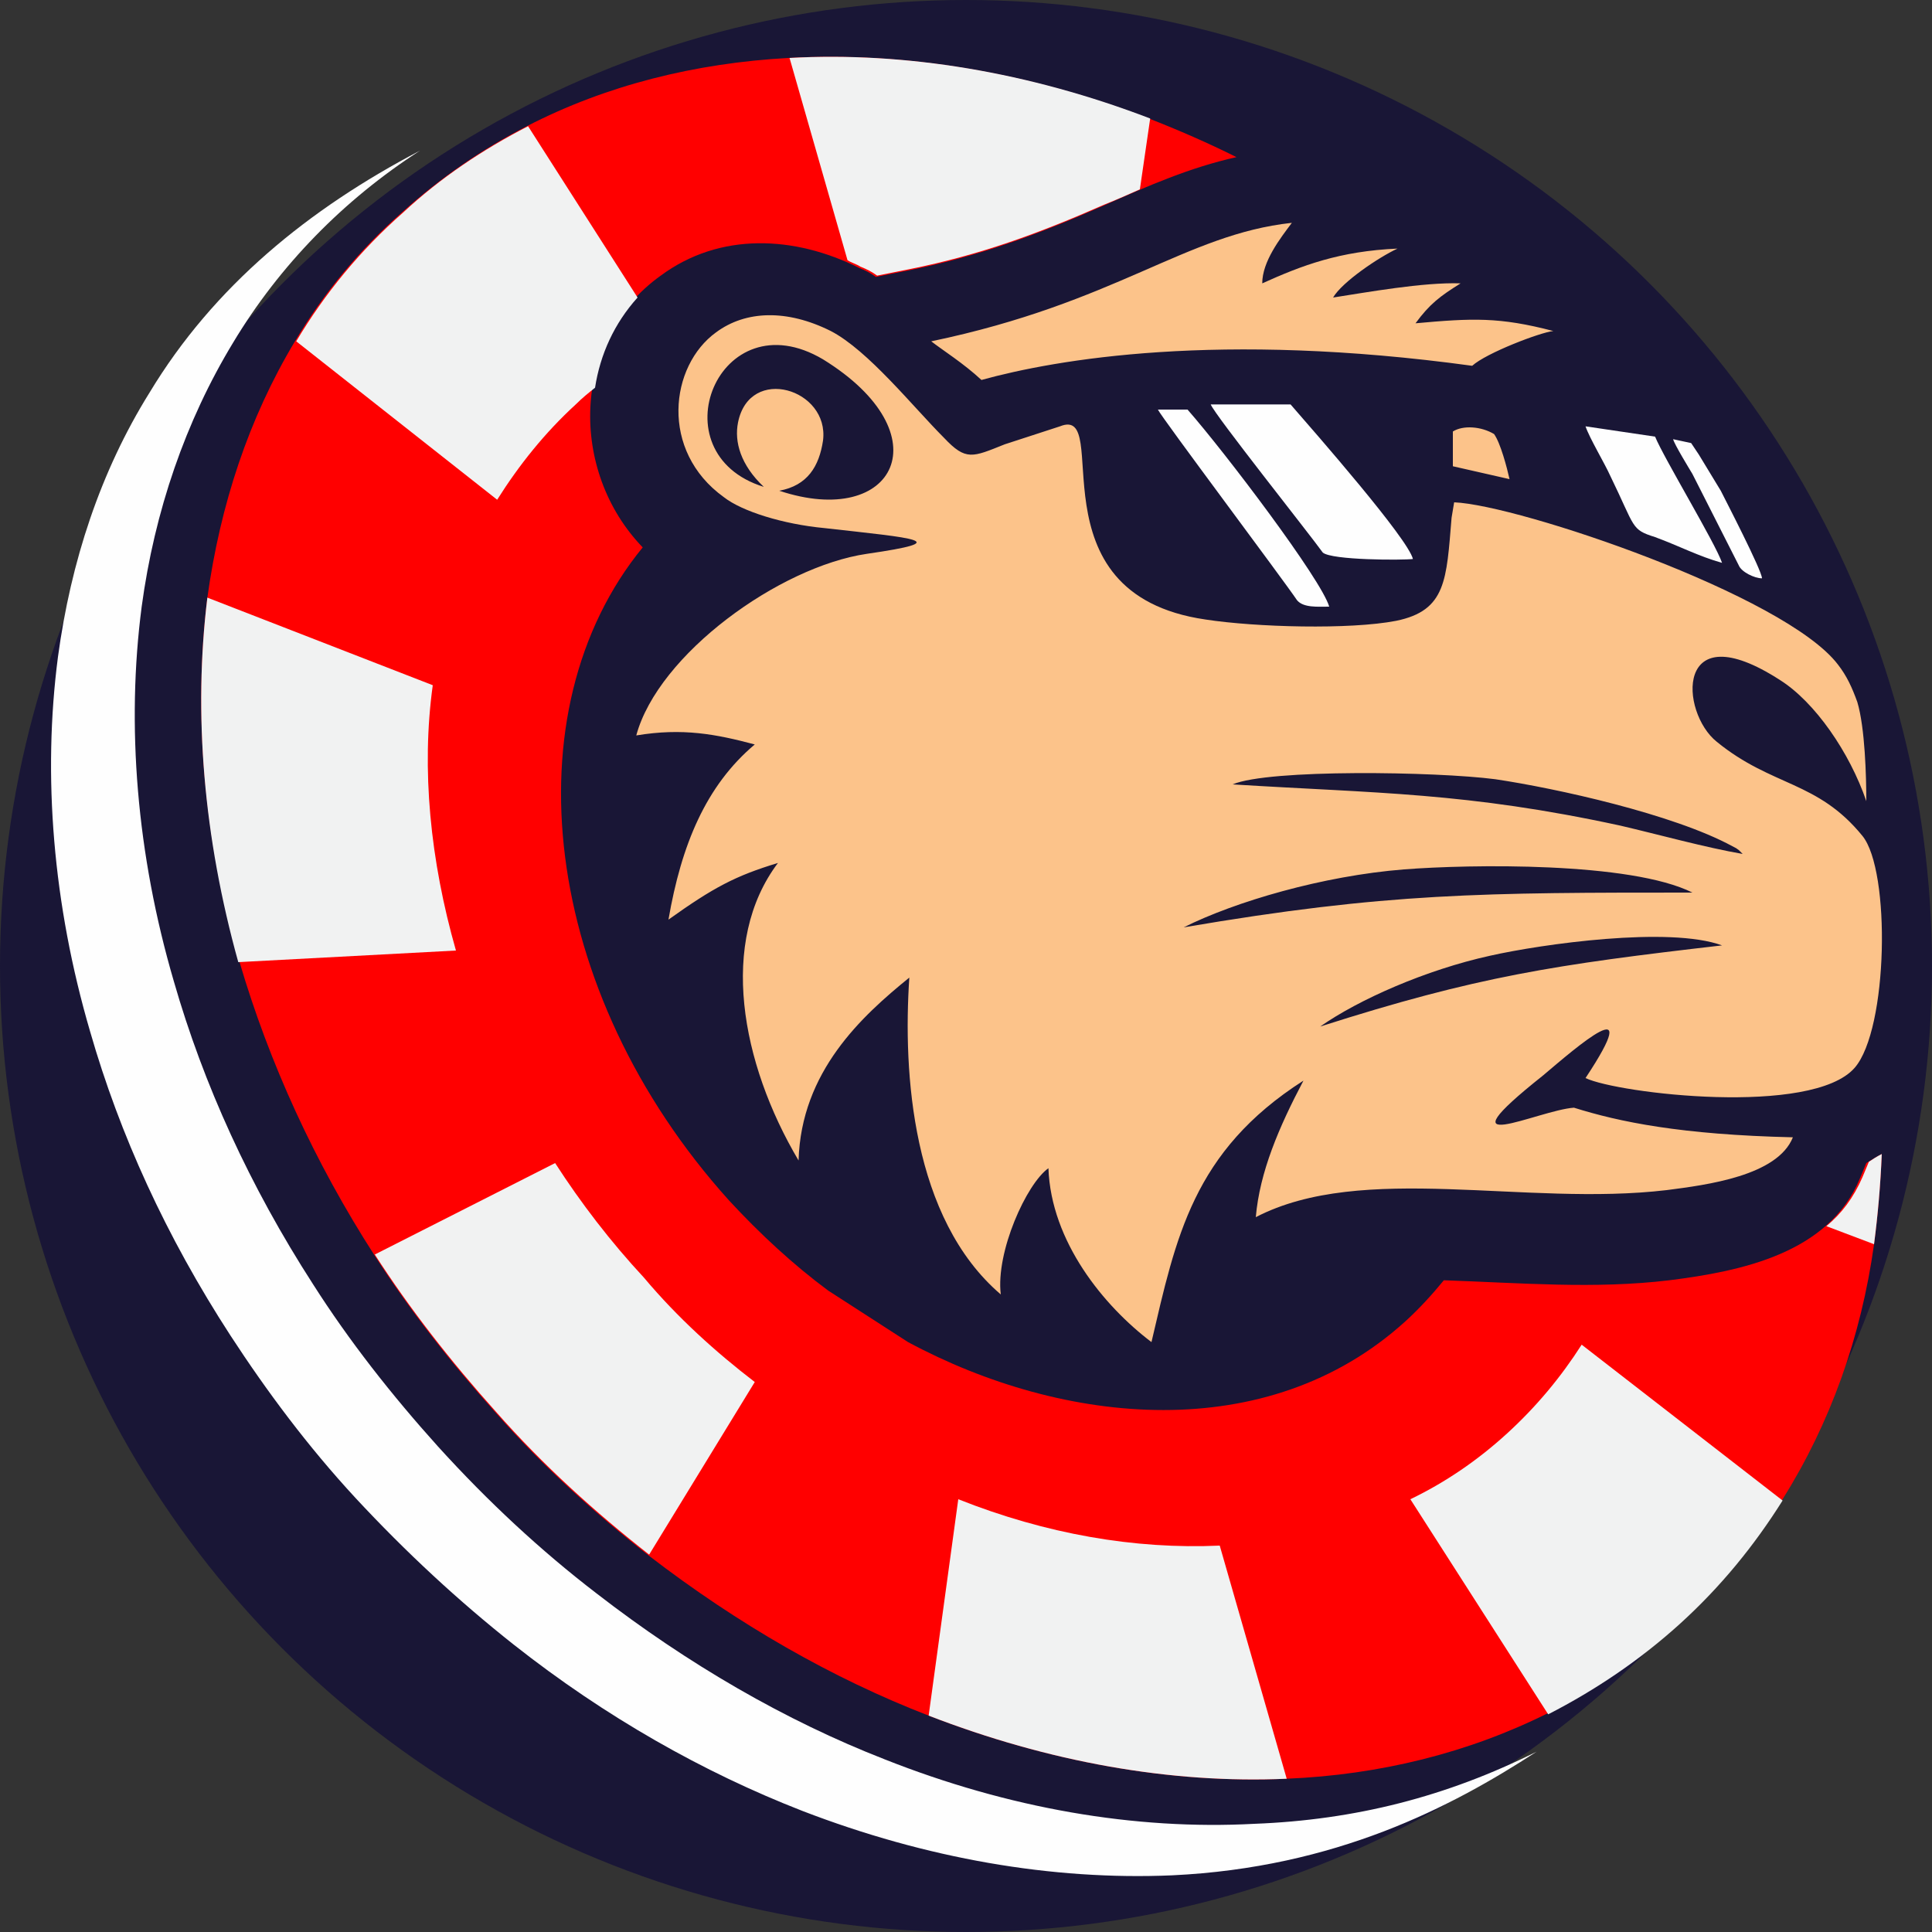
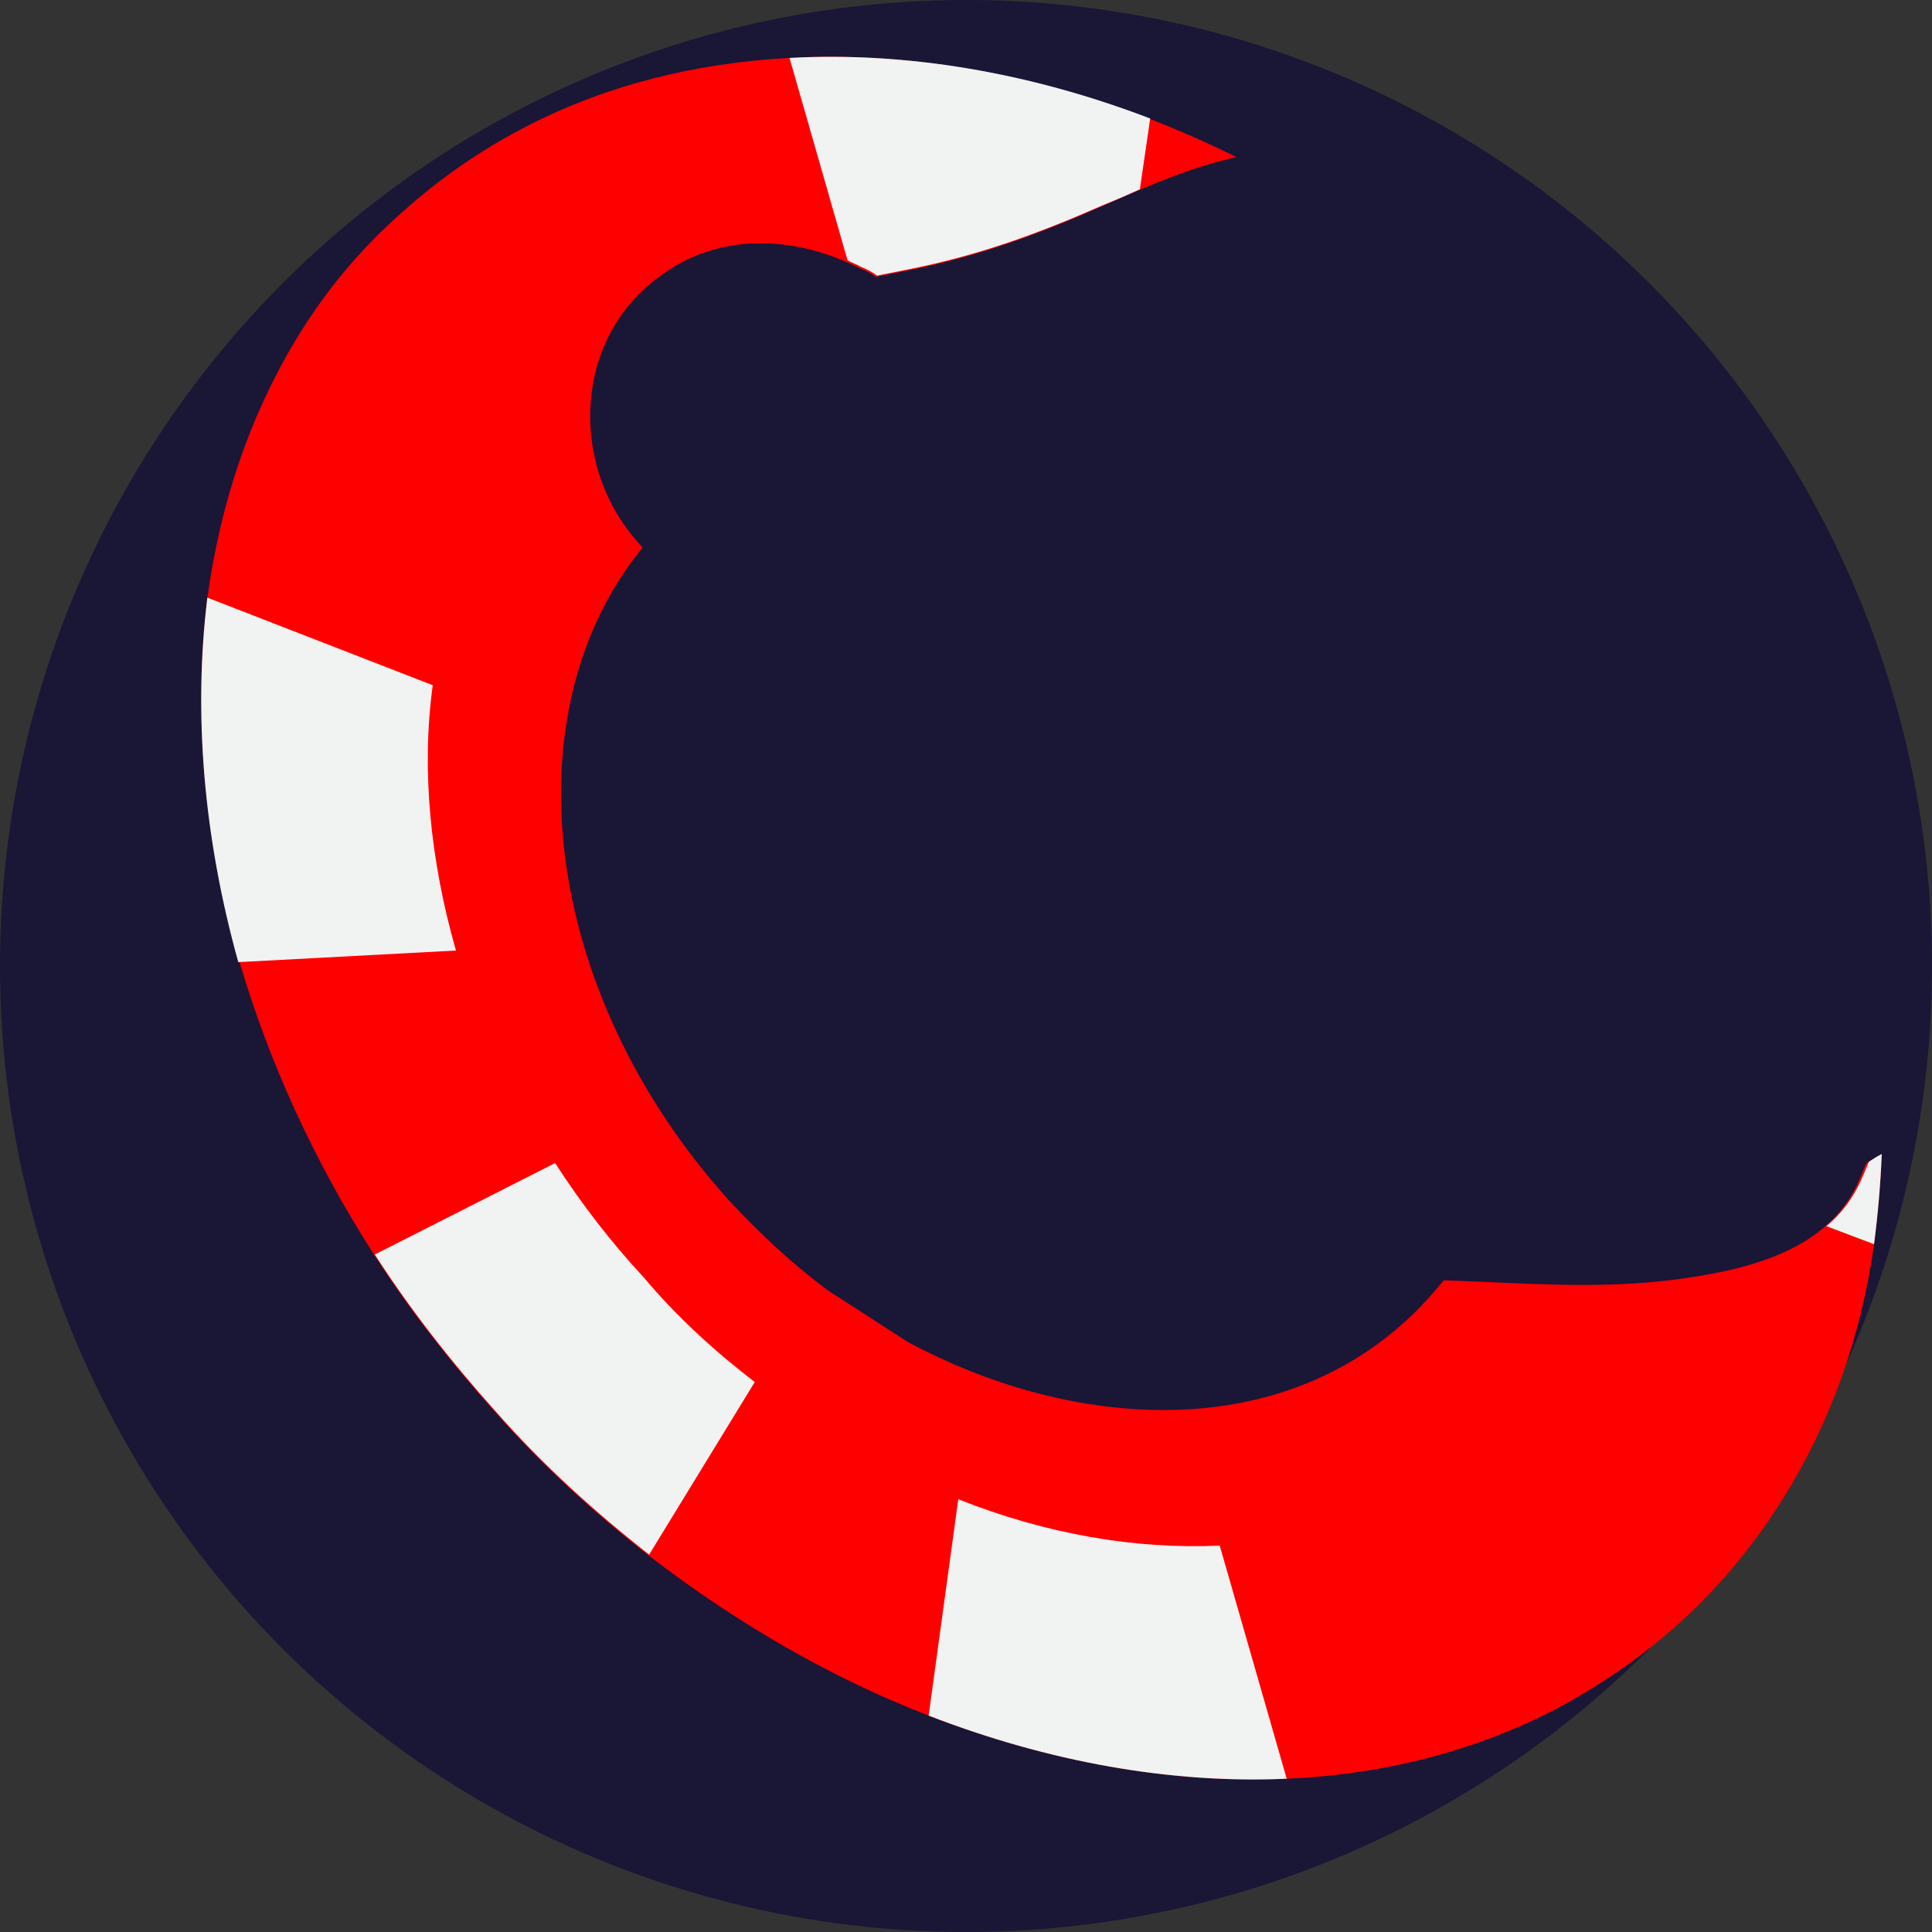
<svg xmlns="http://www.w3.org/2000/svg" version="1.1" id="Layer_1" x="0px" y="0px" viewBox="0 0 150 150" style="enable-background:new 0 0 150 150;" xml:space="preserve">
  <rect x="0" y="0" width="150" height="150" fill="#333333" stroke="none" />
  <style type="text/css">
	.st0{fill:#191636;}
	.st1{fill:#FF0000;}
	.st2{fill:#F1F2F2;}
	.st3{fill:#FCC38A;}
	.st4{fill:#FEFEFE;}
</style>
  <circle class="st0" cx="75" cy="75" r="75" />
  <g>
    <path class="st1" d="M146.1,89.6c-0.1,2.4-0.3,4.7-0.6,7c-1,7.2-3.4,13.9-7.1,19.8c-2.2,3.5-4.8,6.7-8,9.6c-3.1,2.8-6.5,5.1-10.2,7   c-6.2,3.1-13.1,4.8-20.3,5.1c-9,0.4-18.5-1.3-27.8-4.9c-7.5-2.9-14.8-7.1-21.7-12.4c-4.2-3.3-8.2-6.9-11.9-11.1   c-3.5-3.9-6.7-8-9.4-12.2c-4.7-7.3-8.2-15-10.5-22.8C15.8,65,15,55.4,16.1,46.4c1-7.2,3.2-13.9,6.8-19.9c2.2-3.7,5-7.1,8.3-10   c3-2.7,6.2-4.9,9.7-6.7c6.2-3.2,13.1-4.9,20.3-5.3c9-0.5,18.6,1.1,28,4.7c2.3,0.9,4.6,1.9,6.8,3c-3.6,0.8-6.8,2.2-10.4,3.8   c-5,2.2-9.6,3.9-15.1,5l-2.5,0.5c-0.4-0.3-0.8-0.5-1.3-0.7c-5-2.5-10.8-2.8-15.4,0.6c-7,5-7.1,15.2-1.4,21.1   C39.5,55.2,42,77,56.6,93.2c2.4,2.6,5,5,7.7,7l6.2,4c12.1,6.5,27.9,8.1,38.6-1.6c1.1-1,2.1-2.1,3-3.2c5.9,0.2,11.7,0.7,17.5,0   c5.6-0.7,12.4-2.1,14.8-7.9l0.5-1.2C145.4,90,145.7,89.8,146.1,89.6L146.1,89.6z" />
-     <path class="st2" d="M41,9.8l8.5,13.3c-1.8,2-2.9,4.4-3.3,7c-0.5,0.4-1,0.8-1.5,1.3c-2.4,2.2-4.4,4.7-6.1,7.4L23,26.5   c2.2-3.7,5-7.1,8.3-10C34.2,13.8,37.5,11.6,41,9.8L41,9.8z" />
-     <path class="st2" d="M138.4,116.5c-2.2,3.5-4.8,6.7-8,9.6c-3.1,2.8-6.5,5.1-10.2,7l-10.7-16.7c2.7-1.3,5.2-3,7.5-5.1   c2.3-2.1,4.2-4.4,5.8-6.9L138.4,116.5z" />
    <path class="st2" d="M58.6,107.3l-8.2,13.4c-4.2-3.3-8.2-6.9-11.9-11.1c-3.5-3.9-6.7-8-9.4-12.2l14-7.1c2,3.1,4.3,6.1,6.9,8.9   C52.6,102.3,55.6,105,58.6,107.3z" />
    <path class="st2" d="M33.6,53.2c-0.9,6.5-0.2,13.6,1.8,20.6l-16.9,0.9C15.8,65,15,55.4,16.1,46.4L33.6,53.2L33.6,53.2z" />
    <path class="st2" d="M146.1,89.6c-0.1,2.4-0.3,4.7-0.6,7l-3.7-1.4c1.2-1,2.1-2.2,2.8-3.8l0.5-1.2C145.4,90,145.7,89.8,146.1,89.6   L146.1,89.6z" />
    <path class="st2" d="M89.3,9.2l-0.8,5.5c-0.9,0.4-1.8,0.8-2.8,1.2c-5,2.2-9.6,3.9-15.1,5l-2.5,0.5c-0.4-0.3-0.8-0.5-1.3-0.7   c-0.3-0.2-0.7-0.3-1-0.5L61.3,4.5C70.3,4,79.9,5.6,89.3,9.2z" />
    <path class="st2" d="M94.7,120l5.2,18.1c-9,0.4-18.5-1.3-27.8-4.9l2.3-16.8C81.2,119.1,88.1,120.3,94.7,120L94.7,120z" />
-     <path class="st3" d="M117.2,37.2c-0.2-0.9-0.7-2.8-1.2-3.5c-1-0.6-2.4-0.7-3.2-0.2l0,2.7L117.2,37.2L117.2,37.2z M142.7,51.6   c0.7,0.9,1.1,1.8,1.5,2.9c0.6,2,0.7,5.8,0.7,7.7c-1.3-3.8-4-7.7-6.7-9.4c-8.2-5.3-7.8,2.5-4.9,4.8c4.3,3.5,7.8,3,11.3,7.3   c2.2,2.7,2,15-0.6,18c-3.3,3.8-18.4,2-20.9,0.8c4.7-7.1-0.7-2.4-3.3-0.2c-8.3,6.6-0.4,2.7,2.4,2.5c3.5,1.1,8.3,2.1,17,2.3   c-1.2,3-6.7,3.7-9.8,4.1c-11,1.3-23.6-2.2-31.9,2.1c0.3-3.5,1.8-7,3.7-10.6c-8.6,5.5-9.9,12.2-11.8,20.3c-3.7-2.8-7.8-7.8-8-13.5   c-1.7,1.2-4.1,6.5-3.7,9.8c-6.9-5.9-7.6-17.2-7.1-24.6c-3.7,3-8.4,7.3-8.6,14.2c-4.5-7.6-6.2-17-1.6-23.1c-3.3,1-5,1.9-8.5,4.4   c1-5.8,2.9-10.4,6.7-13.6c-3-0.8-5.6-1.3-9.2-0.7c1.7-6.3,11.1-13.1,17.9-14.1c6.9-1,3.8-1.2-3.3-2c-3.2-0.3-6.4-1.3-7.8-2.4   c-5-3.6-4.2-10.2-0.6-12.8c2.3-1.7,5.5-1.8,8.9-0.1c2.9,1.5,6.4,5.9,8.8,8.3c1.7,1.8,2.2,1.5,4.7,0.5l4.3-1.4   c4.2-1.7-2.5,13,11.3,15c3.9,0.6,11.2,0.8,14.8,0.1c3.9-0.8,3.9-3.2,4.3-8l0.2-1.2C117.9,39.2,138.6,46.2,142.7,51.6L142.7,51.6z    M102.5,79.7c12.2-3.9,18.2-4.8,31.2-6.3c-4.1-1.5-14-0.1-18,0.8C110.7,75.3,105.5,77.6,102.5,79.7L102.5,79.7z M95.7,60.9   c11.2,0.7,18.1,0.6,30.1,3.2c3,0.7,6.6,1.7,9.5,2.2L135,66c-0.3-0.2-0.1-0.1-0.5-0.3c-4.6-2.5-13.7-4.5-18.4-5.2   C111.5,59.9,98.5,59.7,95.7,60.9L95.7,60.9z M91.9,72c15.8-2.7,23.3-2.7,39.5-2.7c-4.8-2.4-17.3-2.2-22.4-1.8   C102.7,68,95.9,70,91.9,72z M59.3,37.8c-1.8-1.7-2.3-3.5-2-5c0.9-4.5,7.1-2.6,6.6,1.4c-0.3,2-1.2,3.5-3.4,3.9   c9,3,12.8-4.4,3.4-10.2C55.8,23.1,50.9,35.2,59.3,37.8L59.3,37.8z M76.2,29.5c-1.4-1.3-3-2.3-3.9-3c14.4-3,19.7-8.3,28-9.2   c-0.9,1.2-2.3,3-2.3,4.7c3.1-1.4,6-2.5,10.5-2.7c-1.5,0.7-4.3,2.6-5,3.8c2.6-0.4,7-1.2,9.9-1.1c-1.6,1-2.4,1.6-3.5,3.1   c4.4-0.4,6.5-0.5,10.7,0.6c-1,0.1-5.2,1.7-6.3,2.7C94.6,25.7,82,27.9,76.2,29.5L76.2,29.5z" />
-     <path class="st4" d="M136.8,44.9c0-0.6-2.9-6.2-3.2-6.8l-1.7-2.8c-0.2-0.3-0.4-0.6-0.6-0.9l-1.4-0.3c0.1,0.4,1.2,2.2,1.5,2.7   l3.6,7.1C135.2,44.4,136.2,44.9,136.8,44.9L136.8,44.9z M109.7,43.4c-0.4-1.6-7.5-9.7-9.5-12L94,31.4c0.3,0.8,7.7,10.1,8.7,11.5   C103.4,43.5,108.9,43.5,109.7,43.4z M103.2,47.1c-0.6-2.1-8.1-12-11-15.3l-2.3,0c0.2,0.5,9.8,13.3,10.8,14.8   C101.2,47.2,102.3,47.1,103.2,47.1z M133.7,43.7c-0.5-1.5-4.5-8.1-5.2-9.8l-5.4-0.8c0.3,0.9,1.5,2.9,1.9,3.8c2,4.1,1.6,4.2,3.5,4.8   C130.4,42.4,131.9,43.2,133.7,43.7L133.7,43.7z" />
-     <path class="st4" d="M119.3,136c-6.6,4.3-15.6,9-28.3,9.6c-9.3,0.4-19.1-1.3-28.7-5c-7.7-3-15.3-7.3-22.4-12.9   c-4.3-3.4-8.4-7.2-12.3-11.4c-3.7-4-6.9-8.3-9.7-12.6C12.9,96,9.3,88.1,7,80.1C4.1,70.2,3.3,60.2,4.5,51c1-7.4,3.3-14.4,7.1-20.5   c5-8.3,12.4-14.3,21-18.8c-5.9,3.8-10.9,8.9-14.5,14.9c-3.7,6.1-6.1,13.1-7.1,20.5c-1.2,9.2-0.4,19.2,2.5,29.1   c2.3,8,5.9,15.9,10.8,23.5c2.8,4.4,6.1,8.6,9.7,12.6c3.9,4.3,8,8.1,12.3,11.4c7.1,5.5,14.7,9.9,22.4,12.9c9.6,3.8,19.4,5.5,28.7,5   C105.2,141.3,112.3,139.5,119.3,136L119.3,136z" />
  </g>
</svg>